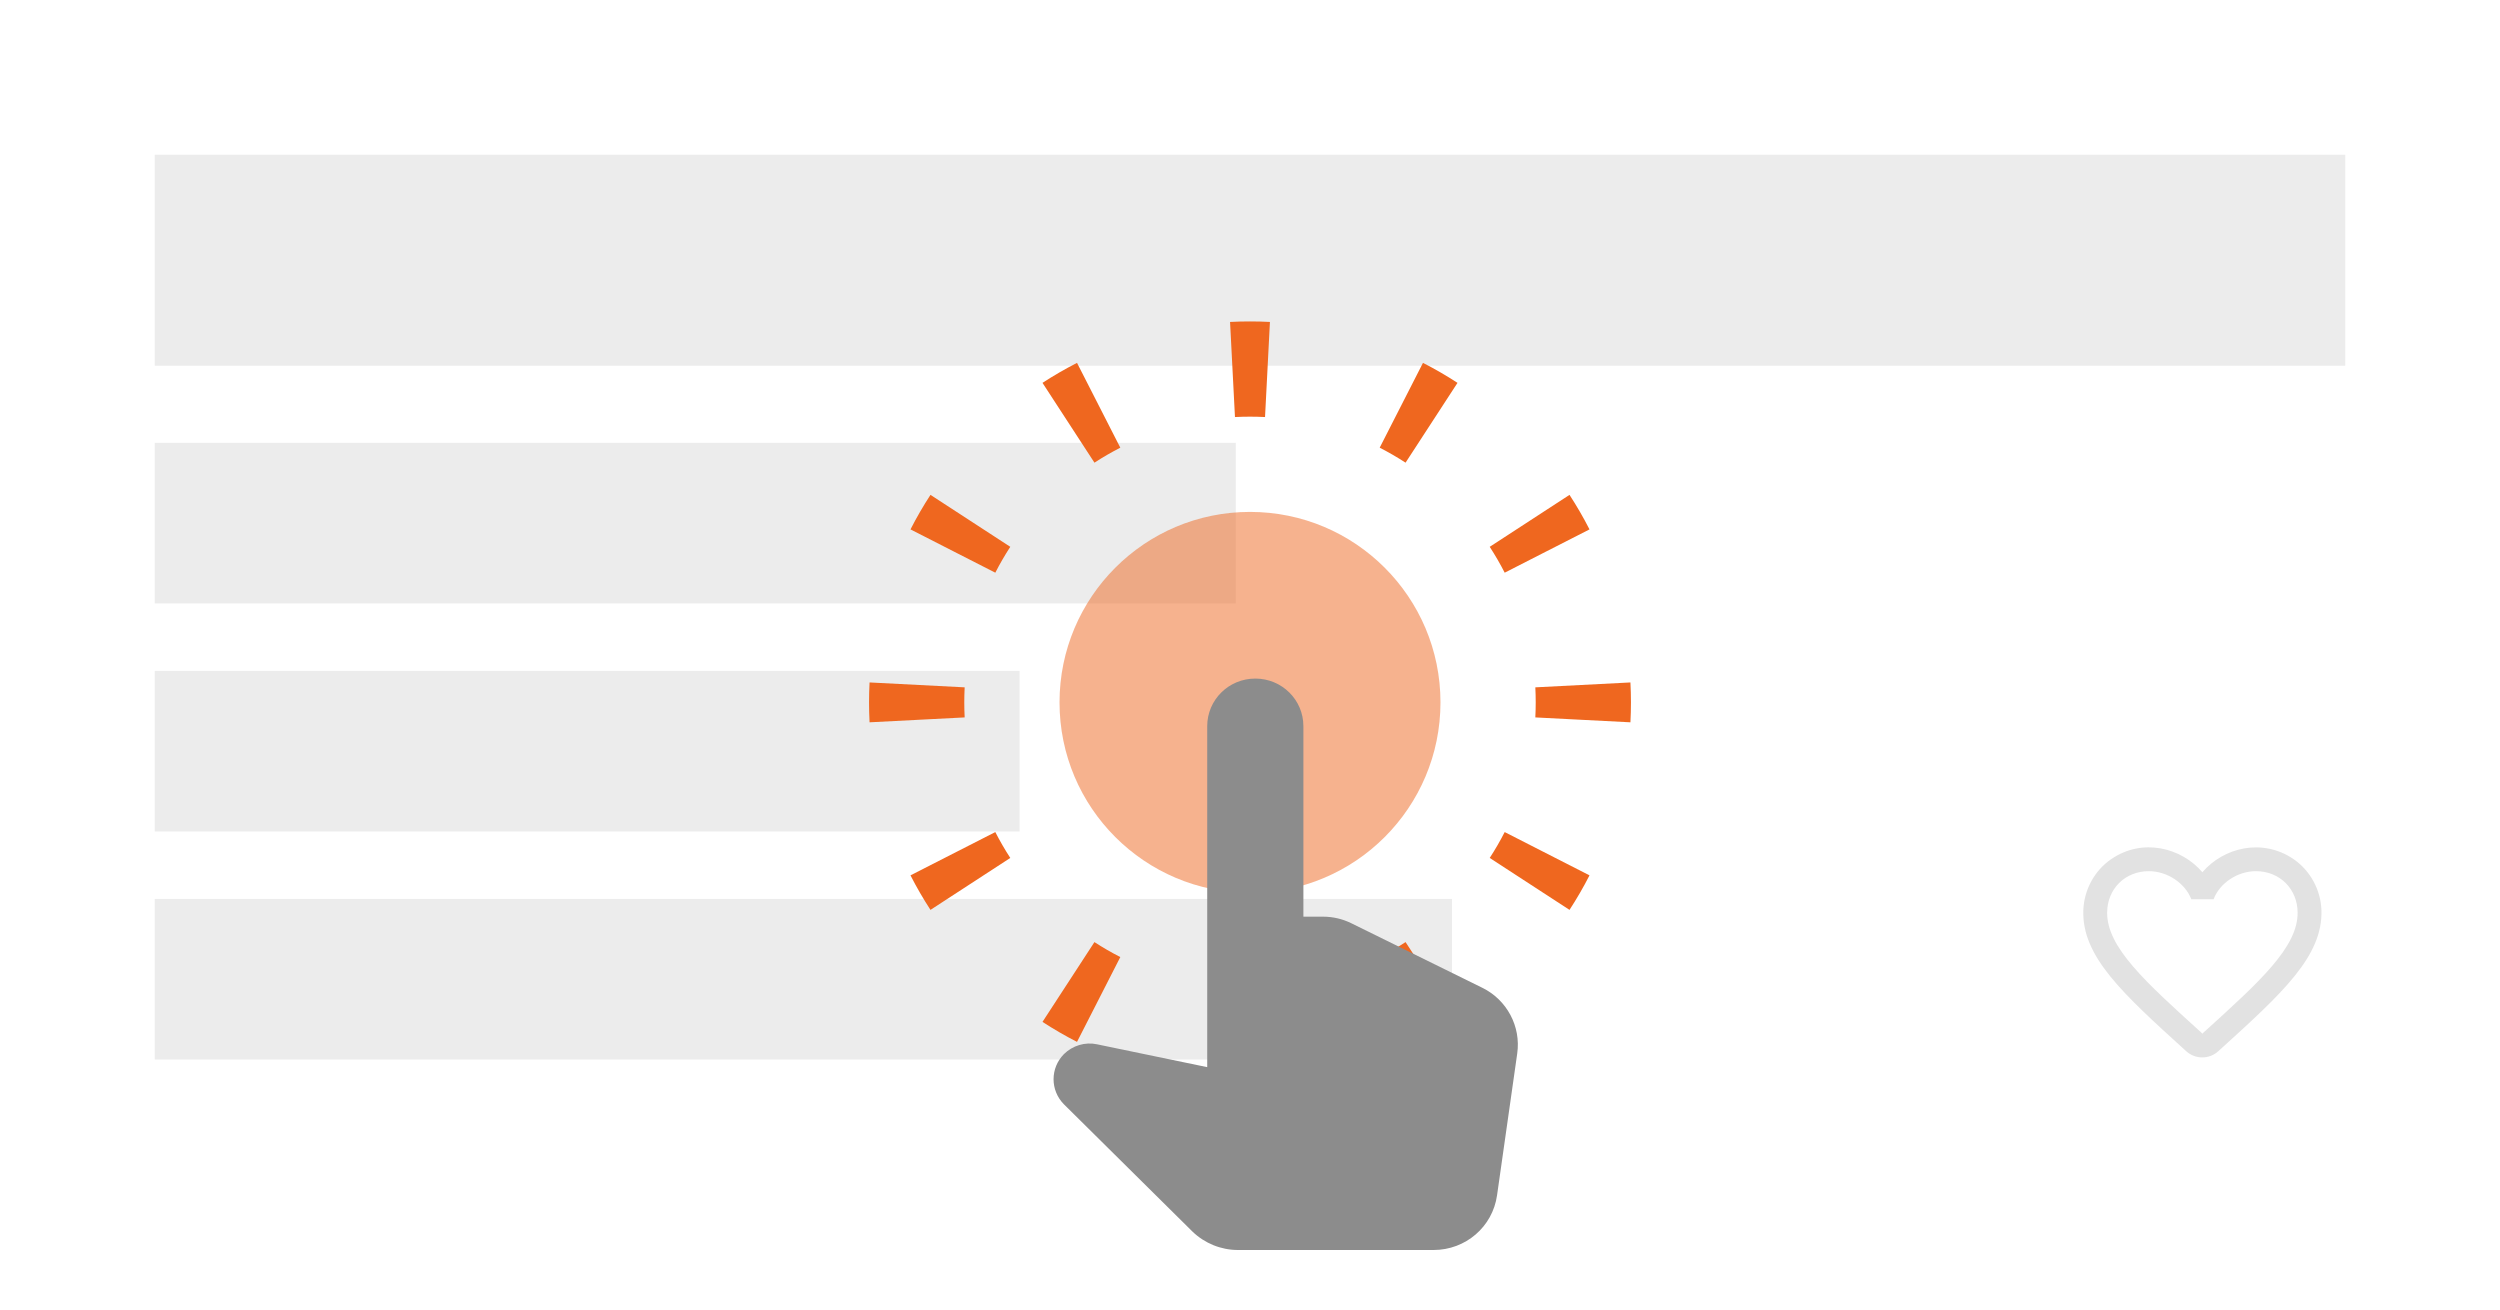
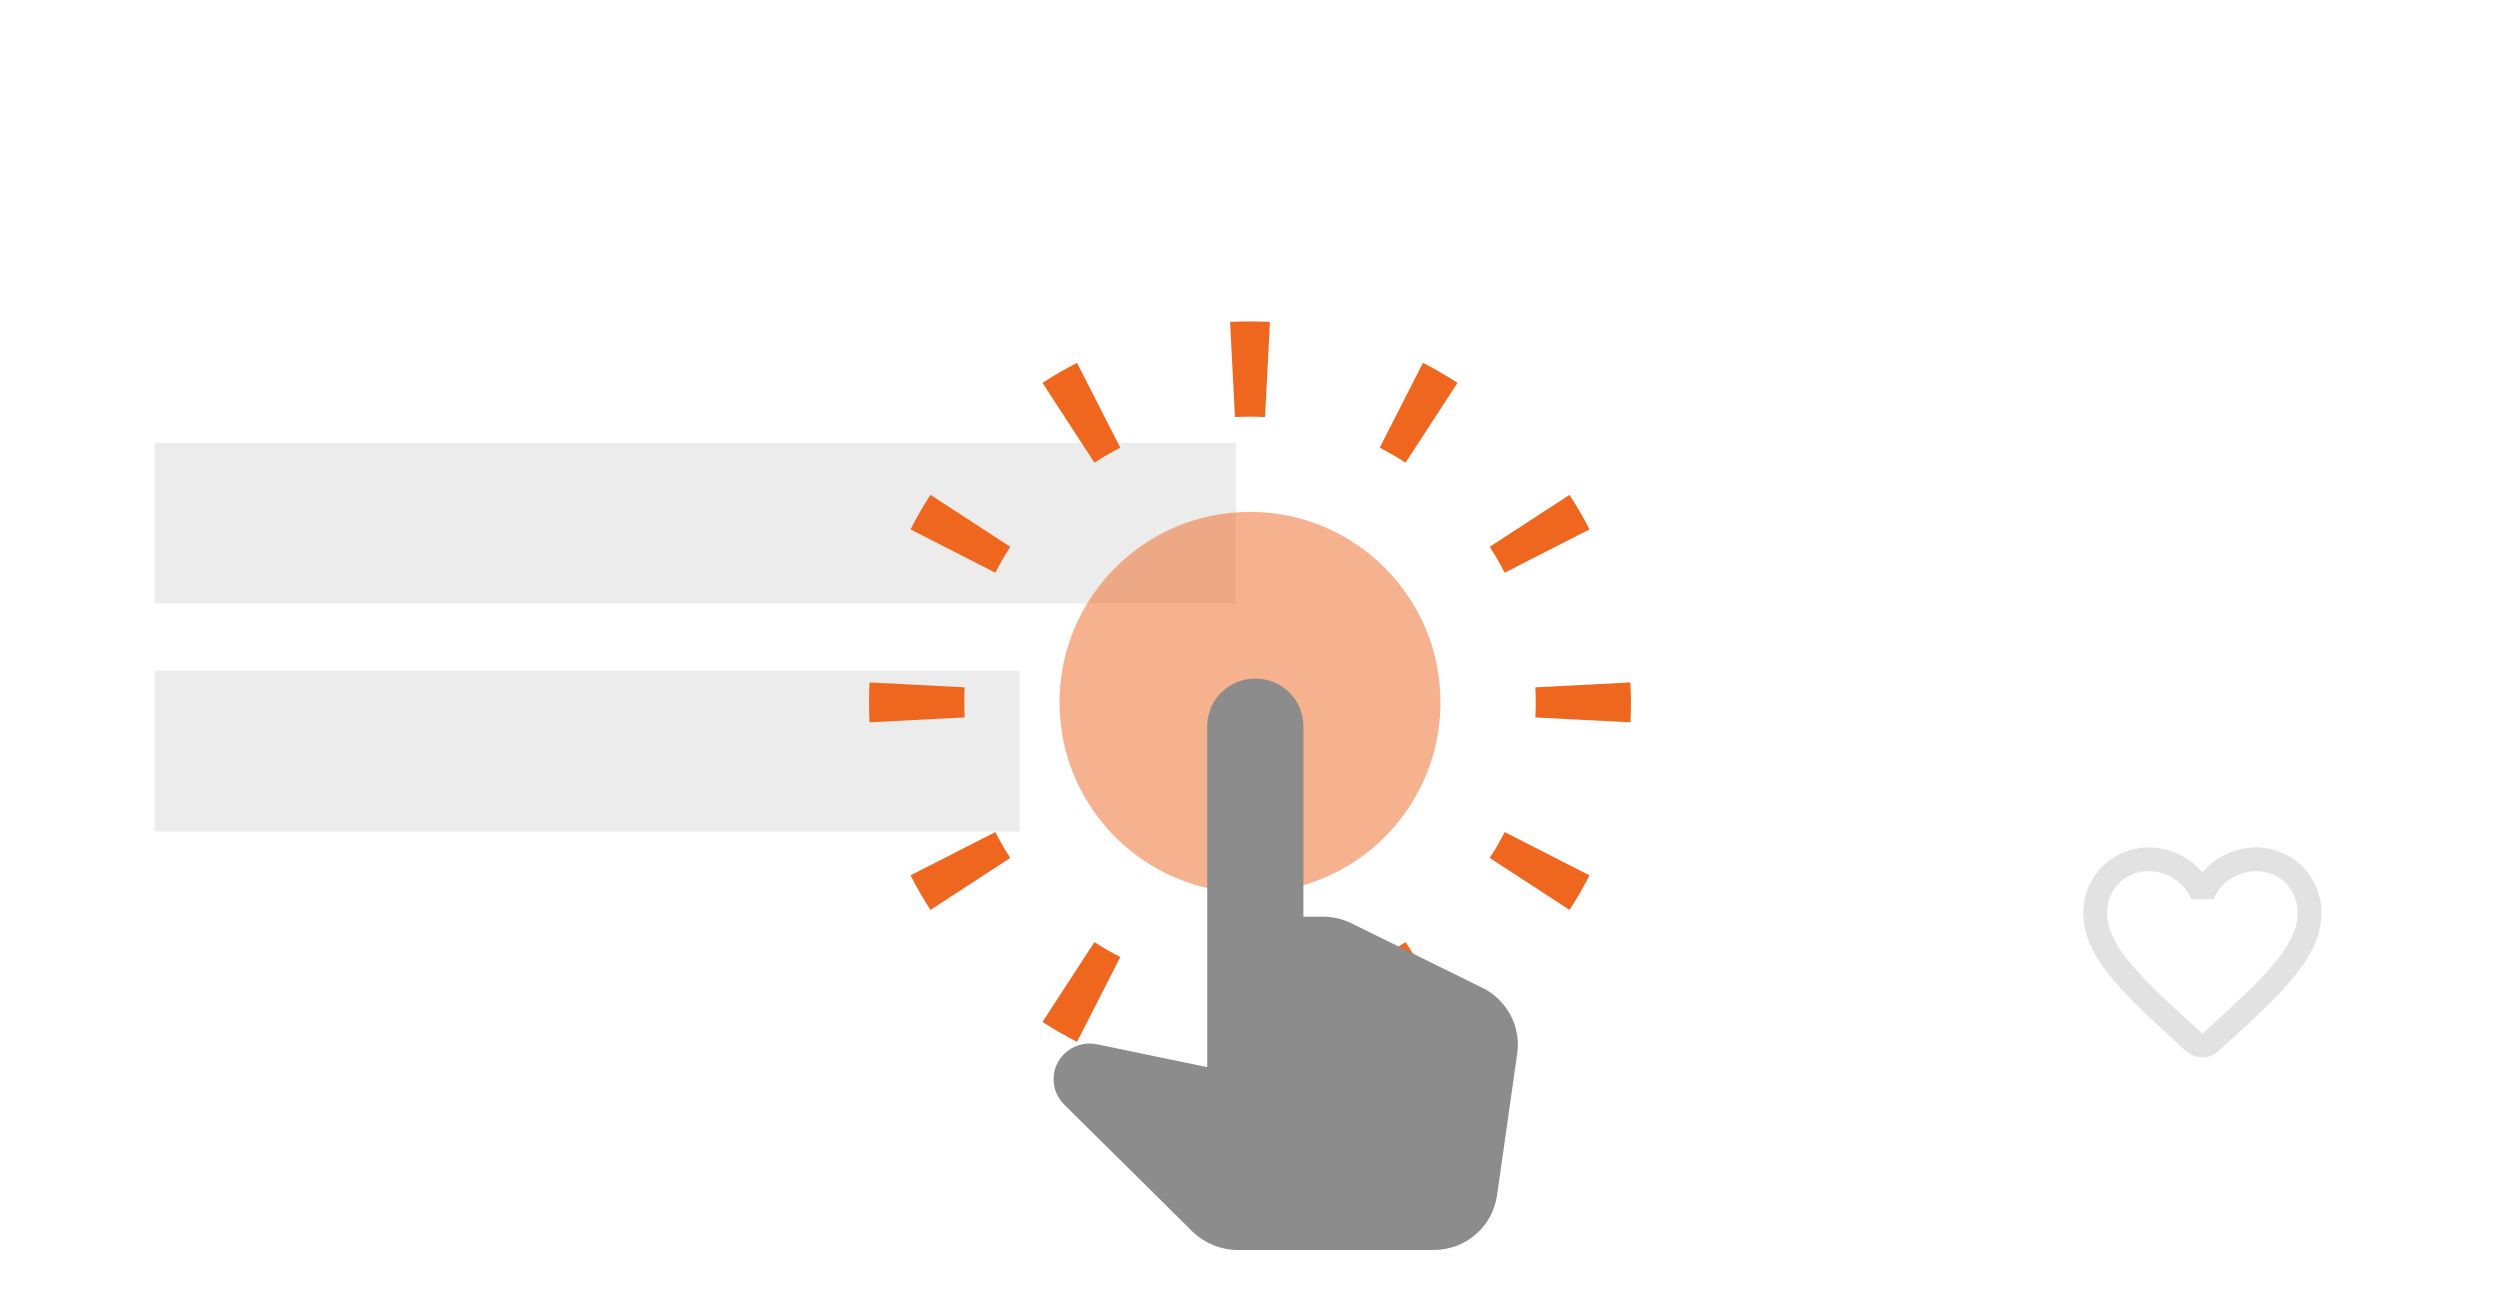
<svg xmlns="http://www.w3.org/2000/svg" width="210" height="110" viewBox="0 0 210 110" fill="none">
  <g filter="url(#filter0_dd_31937_92636)">
    <path d="M5 9C5 6.791 6.791 5 9 5H201C203.209 5 205 6.791 205 9V93C205 95.209 203.209 97 201 97H9C6.791 97 5 95.209 5 93V9Z" fill="white" />
  </g>
  <rect x="13" y="37.198" width="90.807" height="13.488" fill="#ECECEC" />
  <rect x="13" y="56.355" width="72.646" height="13.488" fill="#ECECEC" />
-   <rect x="13" y="75.512" width="108.968" height="13.488" fill="#ECECEC" />
-   <rect x="13" y="13" width="184" height="17.723" fill="#ECECEC" />
  <g opacity="0.25">
    <path d="M177.34 72.167C179.98 70.357 183.24 71.208 185 73.268C186.76 71.208 190.02 70.367 192.66 72.167C194.06 73.127 194.94 74.748 195 76.448C195.13 80.328 191.7 83.438 186.45 88.198L186.34 88.298C185.58 88.998 184.41 88.998 183.651 88.308L183.55 88.218C178.3 83.448 174.86 80.337 175 76.457C175.06 74.747 175.94 73.127 177.34 72.167ZM189.5 73.178C187.96 73.178 186.461 74.168 185.941 75.537H184.071C183.54 74.168 182.04 73.178 180.5 73.178C178.5 73.178 177 74.678 177 76.678C177 79.568 180.141 82.418 184.901 86.728L185 86.827L185.101 86.728C189.861 82.418 193 79.568 193 76.678C193 74.678 191.5 73.178 189.5 73.178Z" fill="#3F3F3F" fill-opacity="0.6" />
  </g>
  <path d="M103.737 82.968C104.155 82.989 104.576 83 105 83V91C104.438 91 103.88 90.985 103.325 90.956L103.737 82.968ZM106.674 90.956C106.119 90.985 105.561 91 105 91V83C105.424 83 105.845 82.989 106.263 82.968L106.674 90.956ZM91.933 79.136C92.633 79.592 93.359 80.012 94.106 80.394L90.469 87.518C89.471 87.008 88.503 86.447 87.569 85.839L91.933 79.136ZM122.43 85.839C121.496 86.447 120.528 87.008 119.53 87.518L117.712 83.956L115.894 80.394C116.641 80.012 117.367 79.592 118.067 79.136L122.43 85.839ZM83.606 69.894C83.988 70.641 84.408 71.367 84.864 72.067L78.16 76.43C77.552 75.496 76.991 74.528 76.481 73.53L83.606 69.894ZM133.518 73.53C133.008 74.528 132.447 75.496 131.839 76.43L125.136 72.067C125.592 71.367 126.012 70.641 126.394 69.894L133.518 73.53ZM73 59C73 58.438 73.014 57.88 73.043 57.325L81.032 57.737C81.011 58.155 81 58.576 81 59C81 59.424 81.011 59.845 81.032 60.263L77.037 60.468L77.038 60.469L73.043 60.674C73.014 60.12 73 59.561 73 59ZM137 59C137 59.562 136.985 60.12 136.956 60.674L132.962 60.469L128.968 60.263C128.989 59.845 129 59.424 129 59C129 58.576 128.989 58.155 128.968 57.737L136.956 57.325C136.985 57.88 137 58.438 137 59ZM84.864 45.933C84.408 46.633 83.988 47.359 83.606 48.106L76.481 44.469C76.991 43.471 77.552 42.503 78.16 41.569L84.864 45.933ZM131.839 41.569C132.447 42.503 133.008 43.471 133.518 44.469L129.956 46.288L129.955 46.287L126.394 48.106C126.012 47.359 125.592 46.633 125.136 45.933L131.839 41.569ZM94.106 37.606C93.359 37.988 92.633 38.408 91.933 38.864L87.569 32.16C88.503 31.552 89.471 30.991 90.469 30.481L94.106 37.606ZM119.53 30.481C120.528 30.991 121.496 31.552 122.43 32.16L118.067 38.864C117.367 38.408 116.641 37.988 115.894 37.606L119.53 30.481ZM105 27C105.561 27 106.119 27.014 106.674 27.043L106.263 35.032C105.845 35.011 105.424 35 105 35C104.576 35 104.155 35.011 103.737 35.032L103.325 27.043C103.88 27.014 104.438 27 105 27Z" fill="#EF671F" />
  <path opacity="0.5" d="M121 59C121 67.837 113.837 75 105 75C96.163 75 89 67.837 89 59C89 50.163 96.163 43 105 43C113.837 43 121 50.163 121 59Z" fill="#EF671F" />
  <path d="M113.525 77.56C112.771 77.187 111.963 77 111.128 77H109.485V61C109.485 58.787 107.681 57 105.446 57C103.21 57 101.406 58.787 101.406 61V89.64L92.142 87.72C91.146 87.507 90.096 87.827 89.368 88.547C88.21 89.72 88.21 91.587 89.368 92.76L100.167 103.453C101.191 104.44 102.564 105 103.991 105H120.419C123.112 105 125.374 103.053 125.751 100.413L127.447 88.493C127.77 86.227 126.586 83.987 124.512 82.973L113.525 77.56Z" fill="#8C8C8C" />
  <defs>
    <filter id="filter0_dd_31937_92636" x="1" y="3" width="208" height="100" filterUnits="userSpaceOnUse" color-interpolation-filters="sRGB">
      <feFlood flood-opacity="0" result="BackgroundImageFix" />
      <feColorMatrix in="SourceAlpha" type="matrix" values="0 0 0 0 0 0 0 0 0 0 0 0 0 0 0 0 0 0 127 0" result="hardAlpha" />
      <feOffset dy="2" />
      <feGaussianBlur stdDeviation="2" />
      <feComposite in2="hardAlpha" operator="out" />
      <feColorMatrix type="matrix" values="0 0 0 0 0 0 0 0 0 0 0 0 0 0 0 0 0 0 0.1 0" />
      <feBlend mode="normal" in2="BackgroundImageFix" result="effect1_dropShadow_31937_92636" />
      <feColorMatrix in="SourceAlpha" type="matrix" values="0 0 0 0 0 0 0 0 0 0 0 0 0 0 0 0 0 0 127 0" result="hardAlpha" />
      <feOffset dy="1" />
      <feGaussianBlur stdDeviation="1" />
      <feComposite in2="hardAlpha" operator="out" />
      <feColorMatrix type="matrix" values="0 0 0 0 0 0 0 0 0 0 0 0 0 0 0 0 0 0 0.05 0" />
      <feBlend mode="normal" in2="effect1_dropShadow_31937_92636" result="effect2_dropShadow_31937_92636" />
      <feBlend mode="normal" in="SourceGraphic" in2="effect2_dropShadow_31937_92636" result="shape" />
    </filter>
  </defs>
</svg>